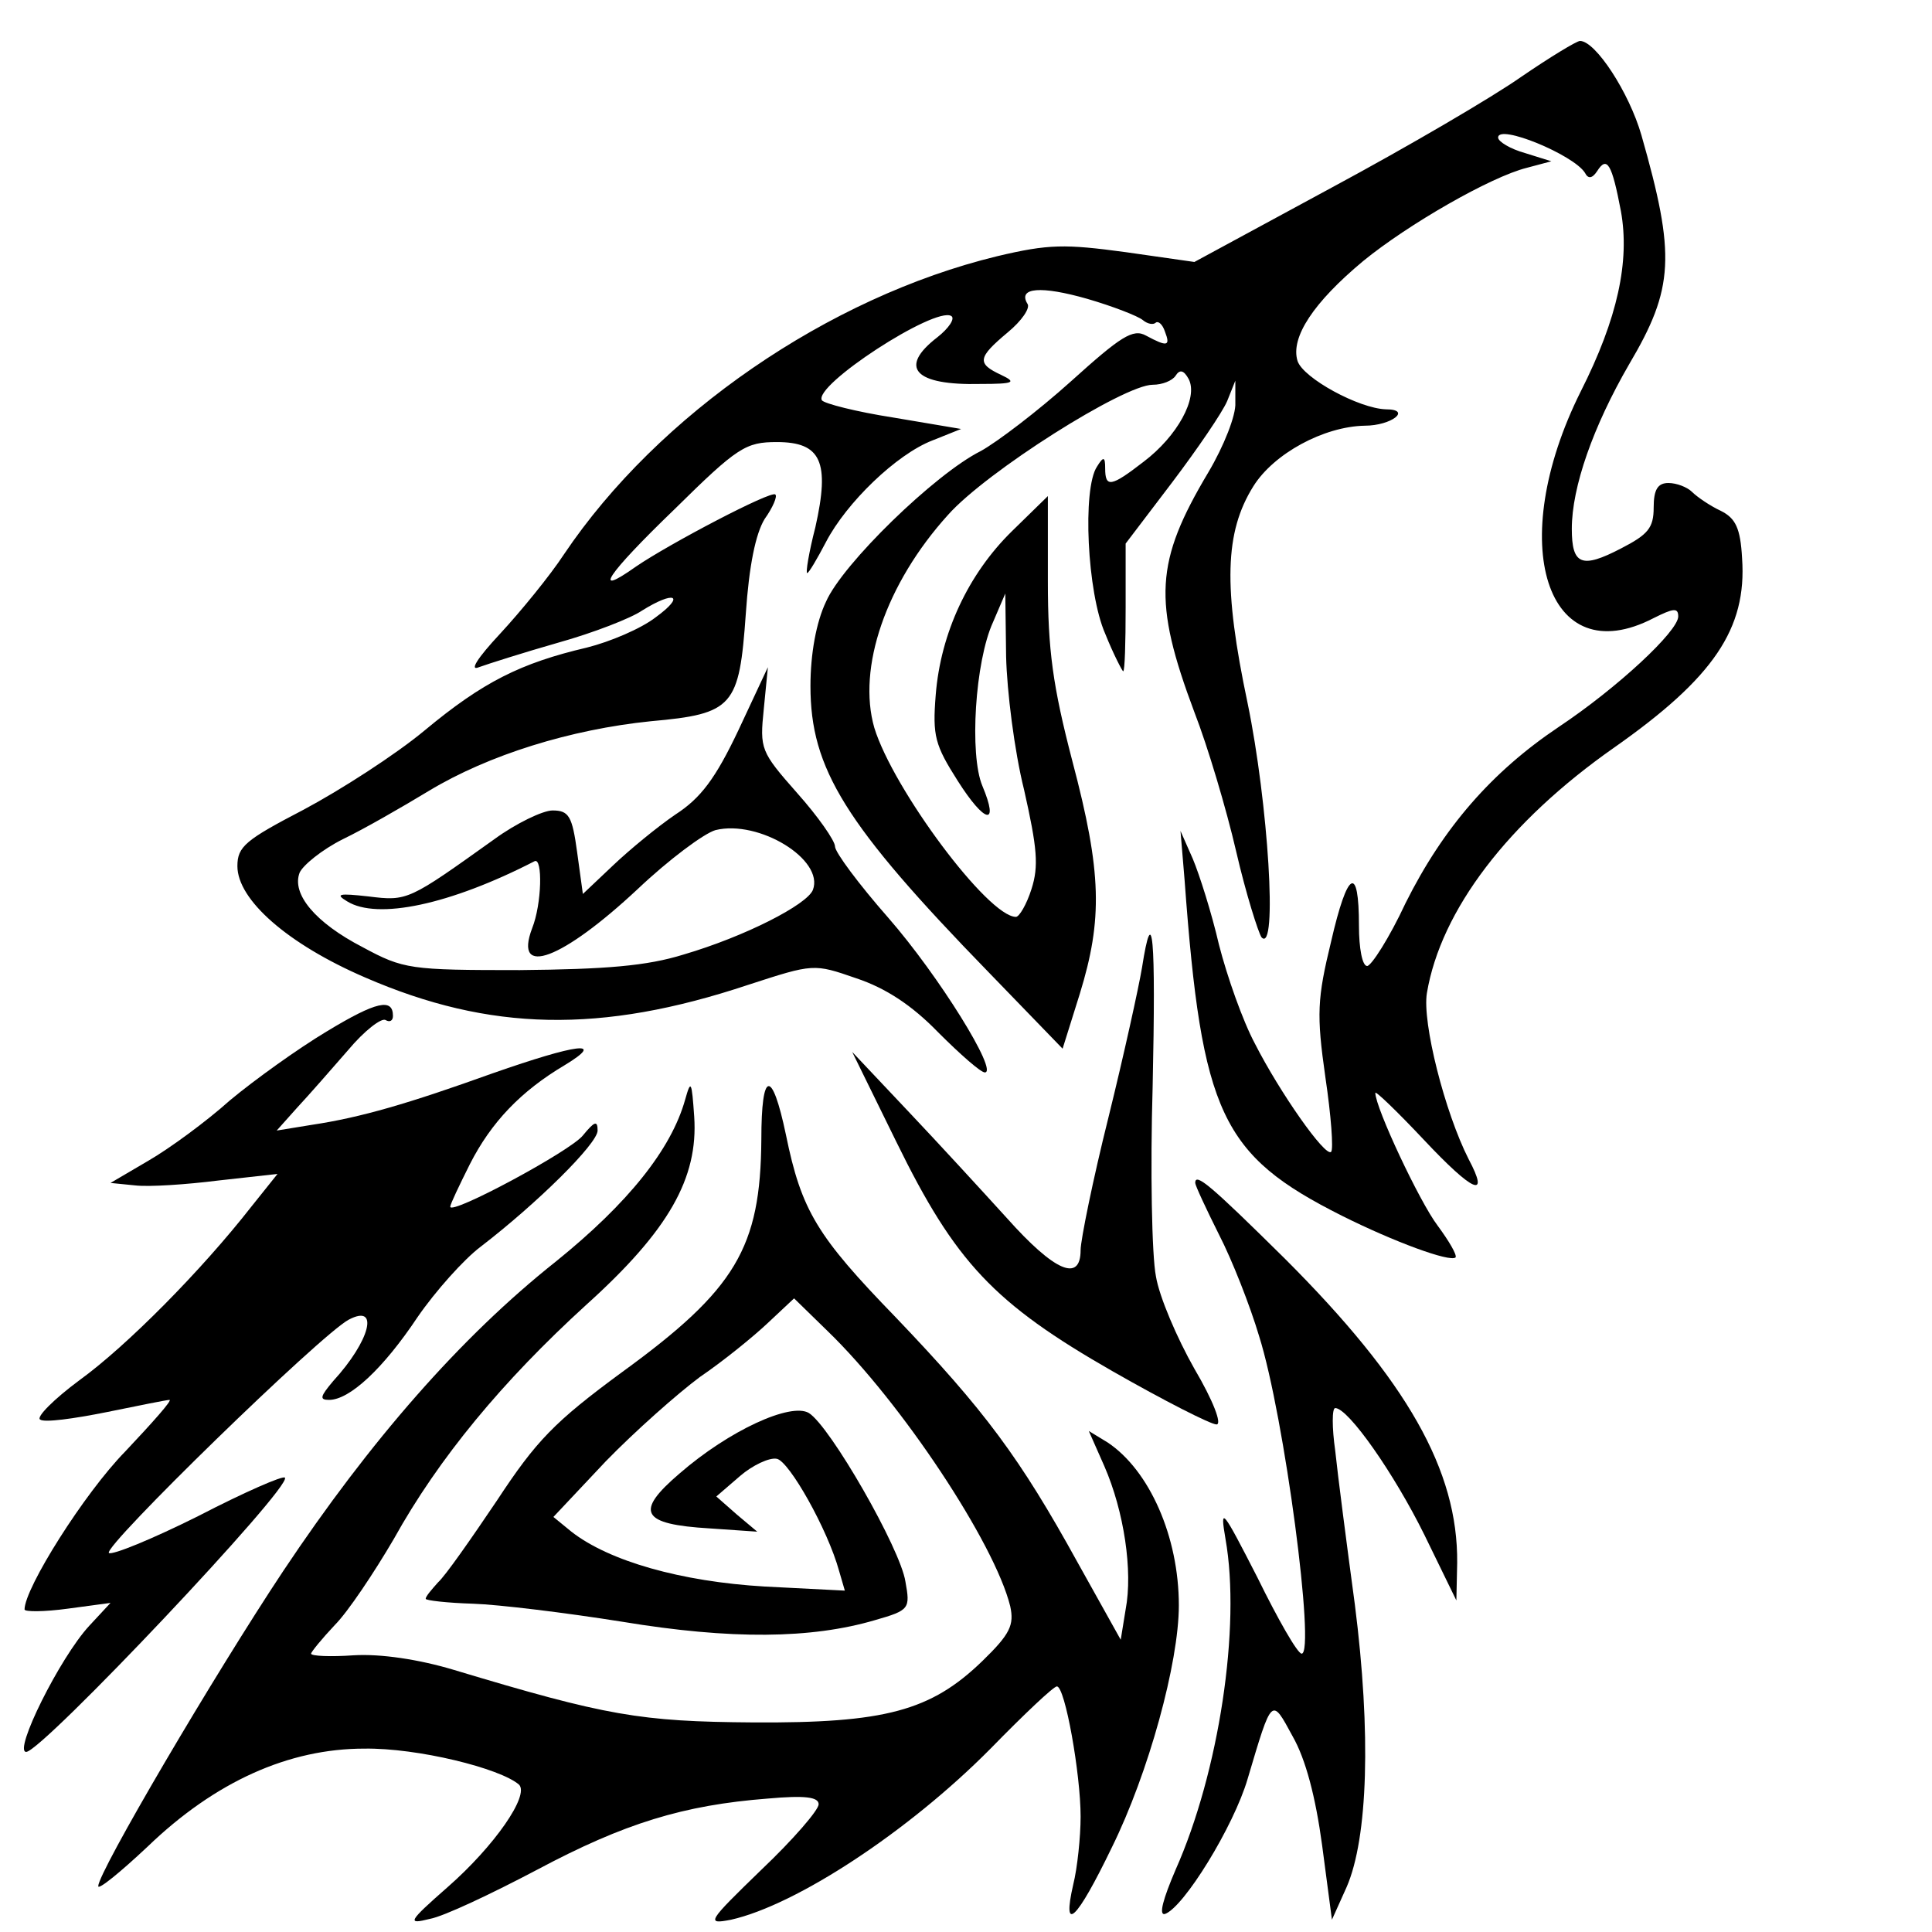
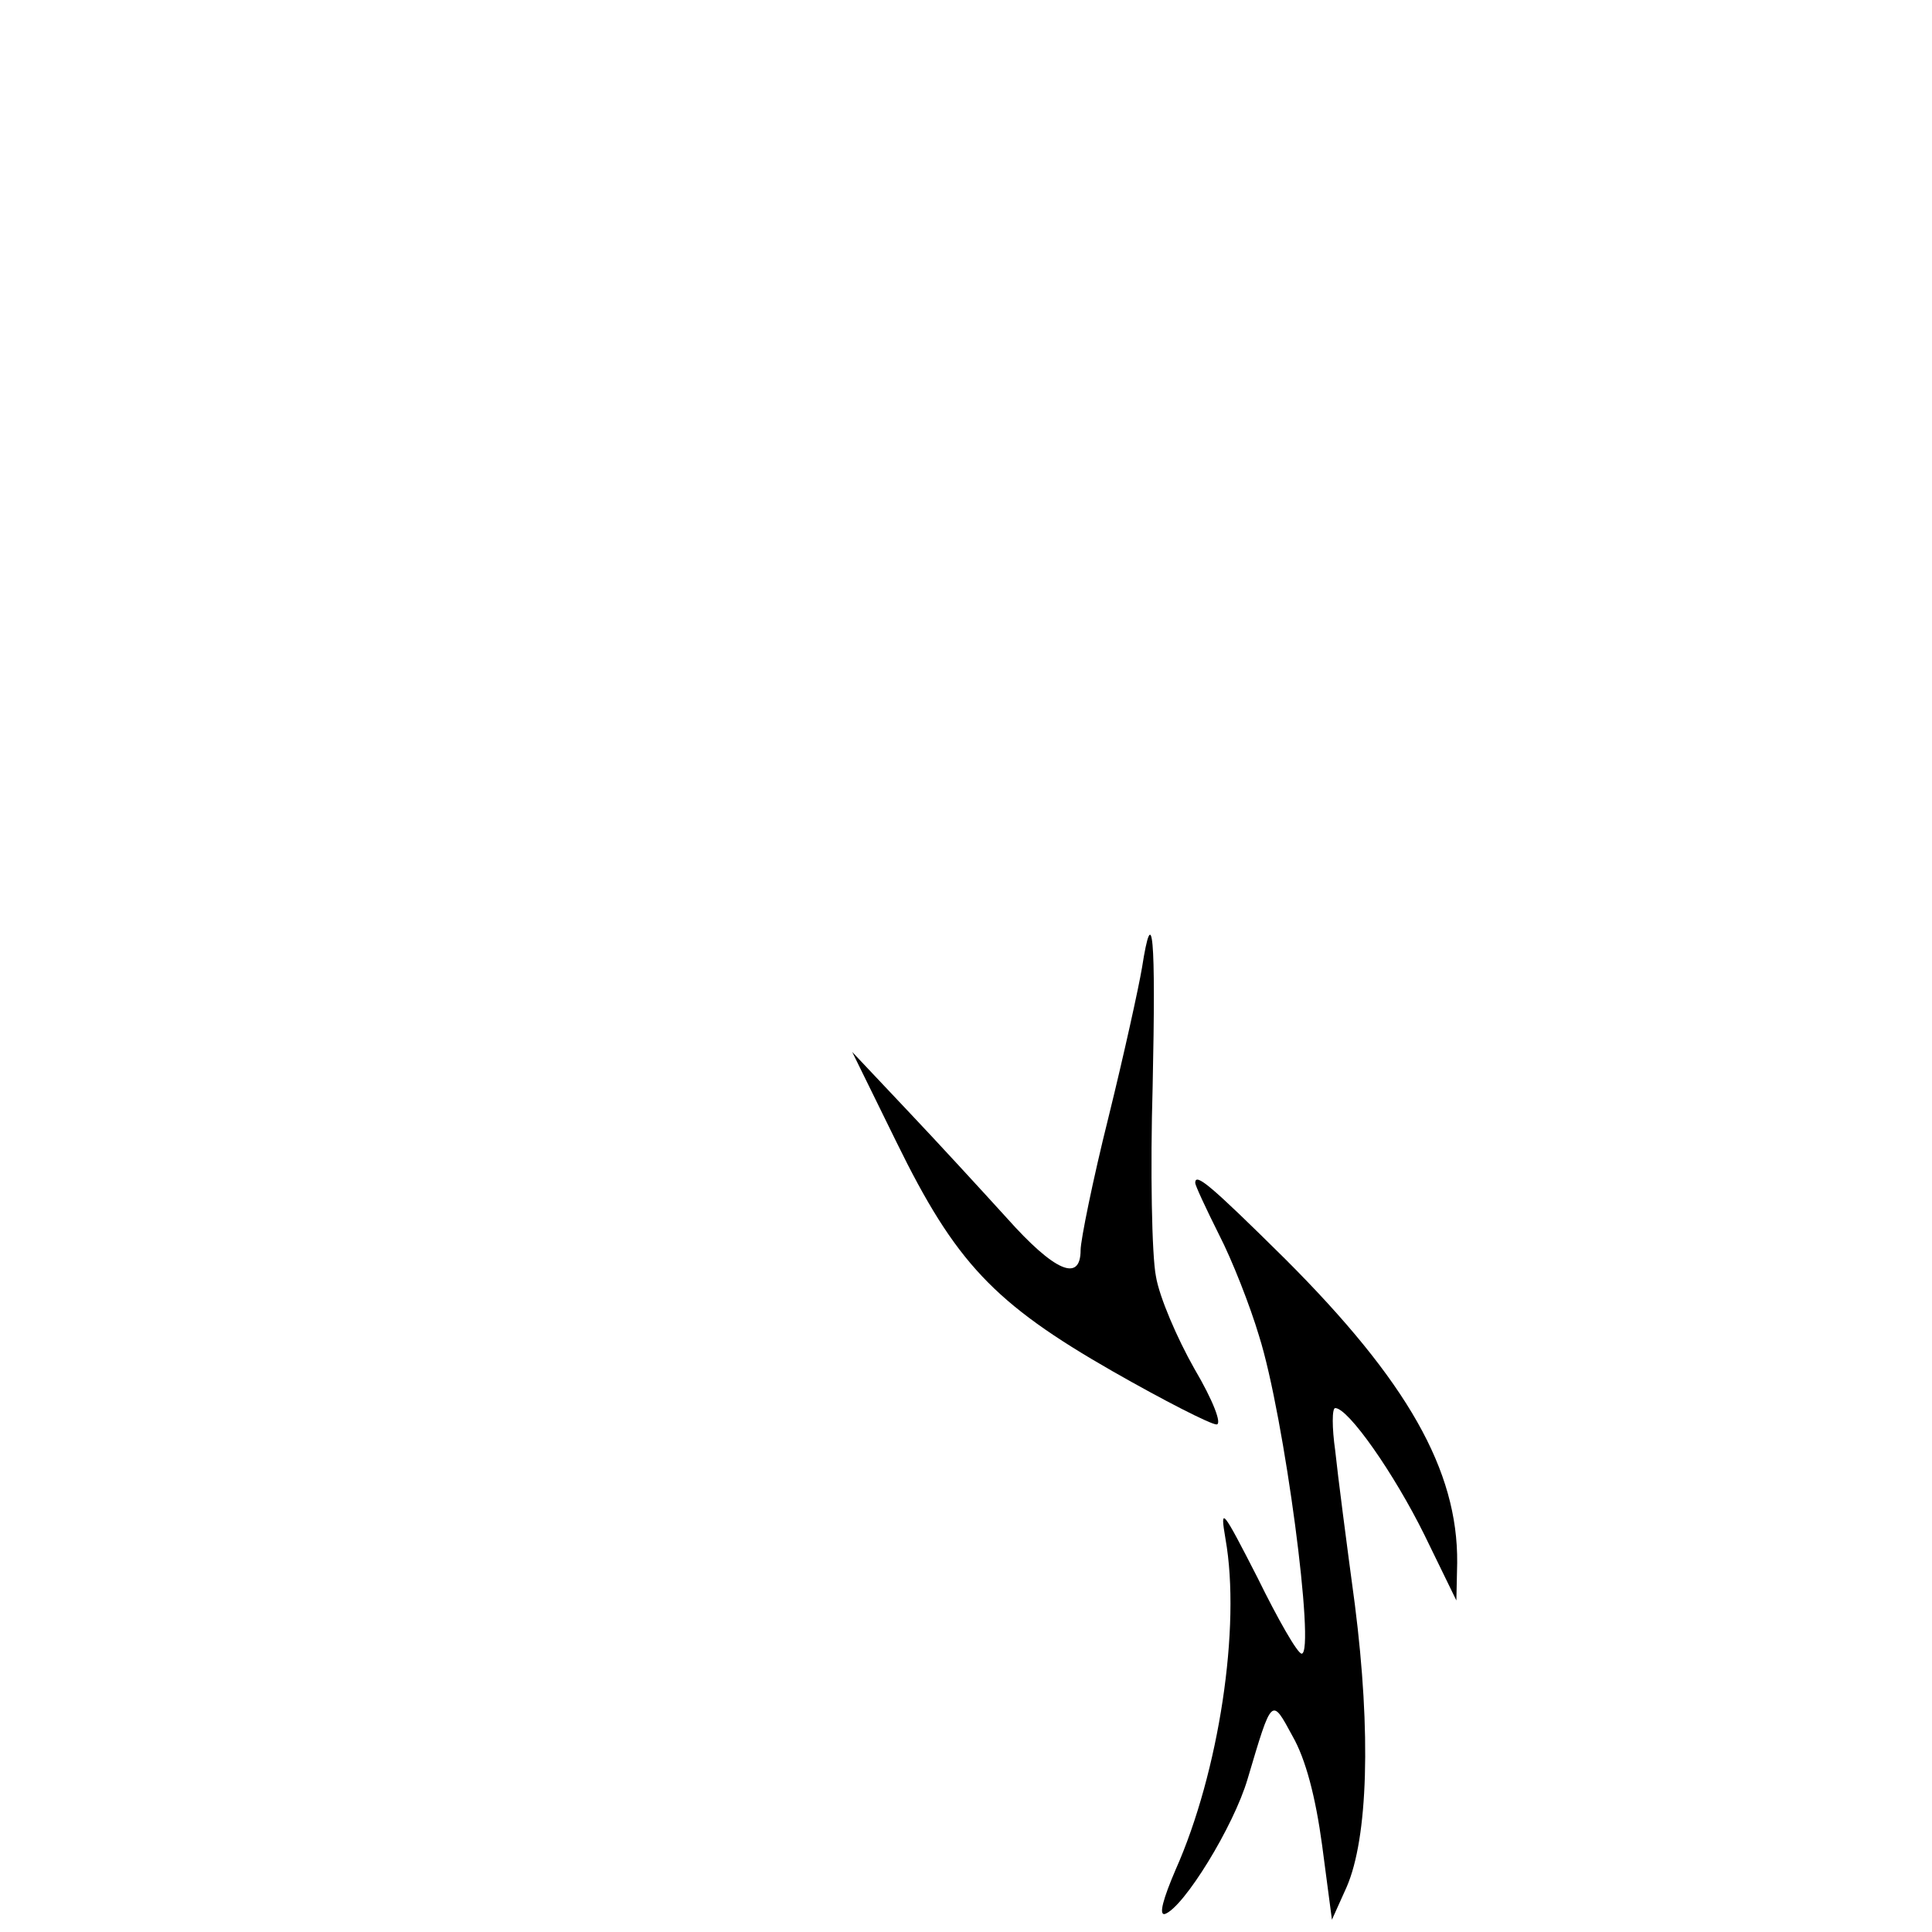
<svg xmlns="http://www.w3.org/2000/svg" version="1.0" width="236pt" height="236pt" viewBox="0 0 236 236" preserveAspectRatio="xMidYMid meet">
  <g transform="translate(0,236) scale(0.1,-0.1)" fill="#000000" stroke="none">
-     <path d="M1858 2266 c-34 -24 -138 -85 -231 -135 l-168 -91 -84 12 c-74 10 -94 10 -157 -5 -206 -50 -414 -193 -529 -364 -17 -26 -53 -70 -78 -97 -28 -30 -38 -46 -26 -41 11 4 55 18 97 30 43 12 89 30 102 39 40 25 54 19 17 -8 -18 -14 -56 -30 -84 -37 -81 -19 -127 -42 -198 -101 -36 -30 -103 -73 -148 -97 -71 -37 -81 -45 -81 -69 0 -41 61 -95 156 -136 152 -66 288 -69 468 -9 80 26 80 26 132 8 36 -12 68 -33 100 -66 27 -27 52 -49 57 -49 17 0 -56 118 -118 189 -36 41 -65 80 -65 87 0 7 -21 37 -46 65 -45 51 -46 54 -41 103 l5 51 -36 -77 c-28 -59 -46 -83 -77 -103 -22 -15 -56 -43 -76 -62 l-37 -35 -7 51 c-6 44 -10 51 -30 51 -12 0 -45 -16 -71 -35 -105 -75 -106 -76 -154 -70 -36 4 -41 3 -26 -6 37 -23 126 -4 229 49 10 5 9 -52 -3 -82 -23 -61 37 -38 129 48 38 36 81 68 95 72 53 13 133 -36 119 -73 -7 -18 -83 -57 -158 -79 -45 -14 -95 -18 -200 -19 -134 0 -142 1 -192 28 -58 30 -87 65 -77 91 4 9 27 28 53 41 25 12 72 39 105 59 73 44 173 75 271 85 101 9 108 18 116 131 4 59 12 98 23 116 10 14 16 28 13 30 -5 5 -129 -60 -170 -88 -55 -39 -36 -10 47 70 77 76 87 82 125 82 54 0 65 -24 47 -104 -8 -31 -12 -56 -10 -56 2 0 12 17 23 38 25 48 86 107 130 124 l35 14 -83 14 c-45 7 -84 17 -87 21 -11 18 138 115 158 103 5 -3 -3 -15 -17 -26 -48 -37 -28 -59 53 -57 41 0 44 2 25 11 -30 14 -29 21 8 52 17 14 28 30 24 35 -12 20 17 22 73 6 31 -9 62 -21 68 -26 6 -5 13 -6 16 -3 3 2 8 -2 11 -11 7 -18 3 -19 -23 -5 -16 9 -31 -1 -92 -56 -40 -36 -90 -74 -110 -85 -56 -28 -169 -138 -189 -184 -12 -25 -19 -64 -19 -103 0 -101 42 -169 218 -350 l90 -93 21 67 c28 91 27 148 -9 284 -24 92 -30 136 -30 220 l0 104 -44 -43 c-53 -52 -87 -124 -93 -200 -4 -50 -1 -61 27 -105 33 -52 51 -56 30 -6 -16 38 -9 152 13 200 l15 35 1 -77 c1 -42 10 -115 22 -163 16 -71 18 -93 9 -121 -6 -19 -15 -34 -19 -34 -34 0 -150 156 -173 231 -21 73 14 176 90 260 47 53 215 159 250 159 12 0 24 5 28 11 5 8 10 7 16 -4 12 -23 -14 -70 -55 -101 -40 -31 -47 -32 -47 -8 0 14 -2 15 -10 2 -18 -27 -12 -154 10 -204 10 -25 21 -46 22 -46 2 0 3 35 3 78 l0 78 57 75 c31 41 61 85 67 99 l10 25 0 -27 c1 -15 -14 -53 -33 -85 -65 -109 -68 -157 -17 -293 16 -41 39 -118 51 -170 12 -52 27 -99 31 -105 20 -21 8 165 -17 286 -30 142 -28 209 7 265 25 40 86 73 136 74 33 0 58 20 26 20 -33 1 -101 38 -108 59 -9 29 20 72 80 122 55 45 156 103 200 114 l30 8 -32 10 c-18 5 -33 14 -33 19 0 17 92 -21 106 -43 4 -8 9 -7 15 2 12 19 18 9 29 -49 11 -61 -4 -131 -49 -220 -93 -186 -42 -345 89 -277 24 12 30 13 30 2 0 -18 -74 -87 -146 -135 -82 -55 -141 -123 -187 -215 -20 -43 -42 -77 -47 -77 -6 0 -10 22 -10 49 0 76 -14 68 -34 -19 -17 -70 -18 -89 -7 -166 7 -47 10 -88 7 -91 -7 -7 -63 73 -93 132 -15 28 -34 82 -44 121 -9 39 -24 86 -32 105 l-15 34 5 -60 c21 -286 45 -336 192 -410 64 -32 132 -57 139 -51 2 3 -8 20 -22 39 -22 29 -76 144 -76 162 0 3 27 -23 59 -57 61 -65 81 -73 55 -24 -29 57 -57 167 -51 203 17 101 99 209 229 300 121 85 162 145 156 231 -2 37 -8 49 -26 58 -13 6 -29 17 -35 23 -6 6 -19 11 -29 11 -13 0 -18 -8 -18 -30 0 -25 -7 -33 -40 -50 -48 -25 -60 -20 -60 24 0 51 26 125 70 201 55 93 57 133 15 280 -15 52 -56 115 -75 115 -4 0 -37 -20 -72 -44z" />
    <path d="M1395 1178 c-4 -24 -22 -106 -41 -183 -19 -76 -34 -150 -34 -162 0 -40 -32 -26 -90 39 -30 33 -85 93 -122 132 l-67 71 54 -110 c72 -147 119 -197 264 -280 63 -36 120 -65 127 -65 7 0 -4 29 -27 68 -21 37 -43 88 -47 113 -5 25 -7 130 -4 232 4 184 0 228 -13 145z" />
-     <path d="M399 1100 c-35 -21 -88 -59 -118 -84 -29 -26 -74 -59 -100 -74 l-46 -27 30 -3 c17 -2 62 1 102 6 l72 8 -32 -40 c-61 -78 -152 -170 -210 -212 -31 -23 -53 -45 -48 -48 5 -4 41 1 81 9 39 8 74 15 77 15 4 0 -21 -28 -54 -63 -50 -51 -123 -167 -123 -193 0 -3 24 -3 53 1 l52 7 -26 -28 c-36 -39 -93 -154 -77 -154 19 0 326 325 316 335 -2 3 -50 -18 -106 -47 -56 -28 -105 -48 -109 -45 -7 8 259 267 293 285 38 20 26 -26 -19 -75 -16 -19 -17 -23 -5 -23 25 0 66 38 108 101 22 32 57 71 77 86 69 53 143 126 143 142 0 13 -4 11 -18 -6 -15 -19 -162 -98 -162 -87 0 3 11 26 24 52 26 51 62 89 116 121 51 31 15 26 -88 -10 -103 -37 -161 -54 -221 -63 l-43 -7 25 28 c14 15 42 47 62 70 20 24 41 40 46 37 5 -3 9 -1 9 5 0 22 -20 18 -81 -19z" />
-     <path d="M837 1017 c-17 -61 -70 -127 -158 -198 -116 -92 -227 -219 -333 -378 -85 -128 -226 -368 -226 -385 0 -5 27 17 60 48 83 80 173 120 265 120 65 1 166 -24 189 -44 13 -13 -30 -75 -87 -125 -49 -43 -50 -46 -22 -39 17 3 76 31 131 60 107 57 179 79 282 87 45 4 62 2 62 -7 0 -7 -31 -43 -70 -80 -66 -64 -68 -67 -37 -61 80 18 217 108 317 209 41 42 77 76 81 76 10 0 29 -107 29 -159 0 -25 -4 -63 -9 -83 -14 -61 4 -44 47 45 45 91 82 226 82 296 0 84 -36 165 -87 199 l-23 14 19 -43 c24 -55 35 -128 26 -175 l-6 -37 -53 95 c-70 127 -113 185 -222 299 -96 99 -115 130 -134 223 -17 81 -30 79 -30 -6 -1 -132 -31 -183 -170 -284 -83 -61 -105 -84 -153 -157 -31 -46 -63 -92 -72 -100 -8 -9 -15 -17 -15 -20 0 -2 26 -5 58 -6 31 -1 113 -11 182 -22 133 -22 231 -21 309 2 42 12 43 14 37 47 -6 40 -92 190 -118 206 -22 13 -97 -21 -158 -74 -55 -47 -47 -62 37 -67 l58 -4 -25 21 -25 22 29 25 c15 13 36 23 45 21 15 -3 62 -86 76 -137 l7 -24 -98 5 c-102 6 -190 31 -236 67 l-22 18 64 68 c36 37 88 83 115 103 28 19 65 49 83 66 l32 30 41 -40 c90 -87 204 -259 223 -336 5 -23 0 -34 -34 -67 -63 -61 -119 -76 -280 -75 -138 1 -179 8 -365 64 -43 13 -90 20 -123 18 -28 -2 -52 -1 -52 2 0 2 13 18 29 35 16 16 48 64 72 105 55 99 133 193 235 286 101 91 137 155 132 230 -3 43 -4 46 -11 21z" />
    <path d="M1460 915 c0 -3 13 -31 29 -63 16 -31 38 -87 49 -124 31 -98 69 -388 52 -388 -5 0 -29 42 -54 93 -43 84 -46 88 -39 47 19 -107 -8 -285 -61 -404 -15 -35 -21 -56 -13 -54 23 8 84 107 101 165 30 101 29 100 55 52 16 -28 28 -74 36 -133 l12 -91 18 40 c26 60 30 188 10 345 -10 74 -21 159 -24 188 -4 28 -4 52 0 52 16 0 72 -80 109 -155 l39 -80 1 46 c1 113 -61 222 -210 371 -92 91 -110 106 -110 93z" />
  </g>
</svg>